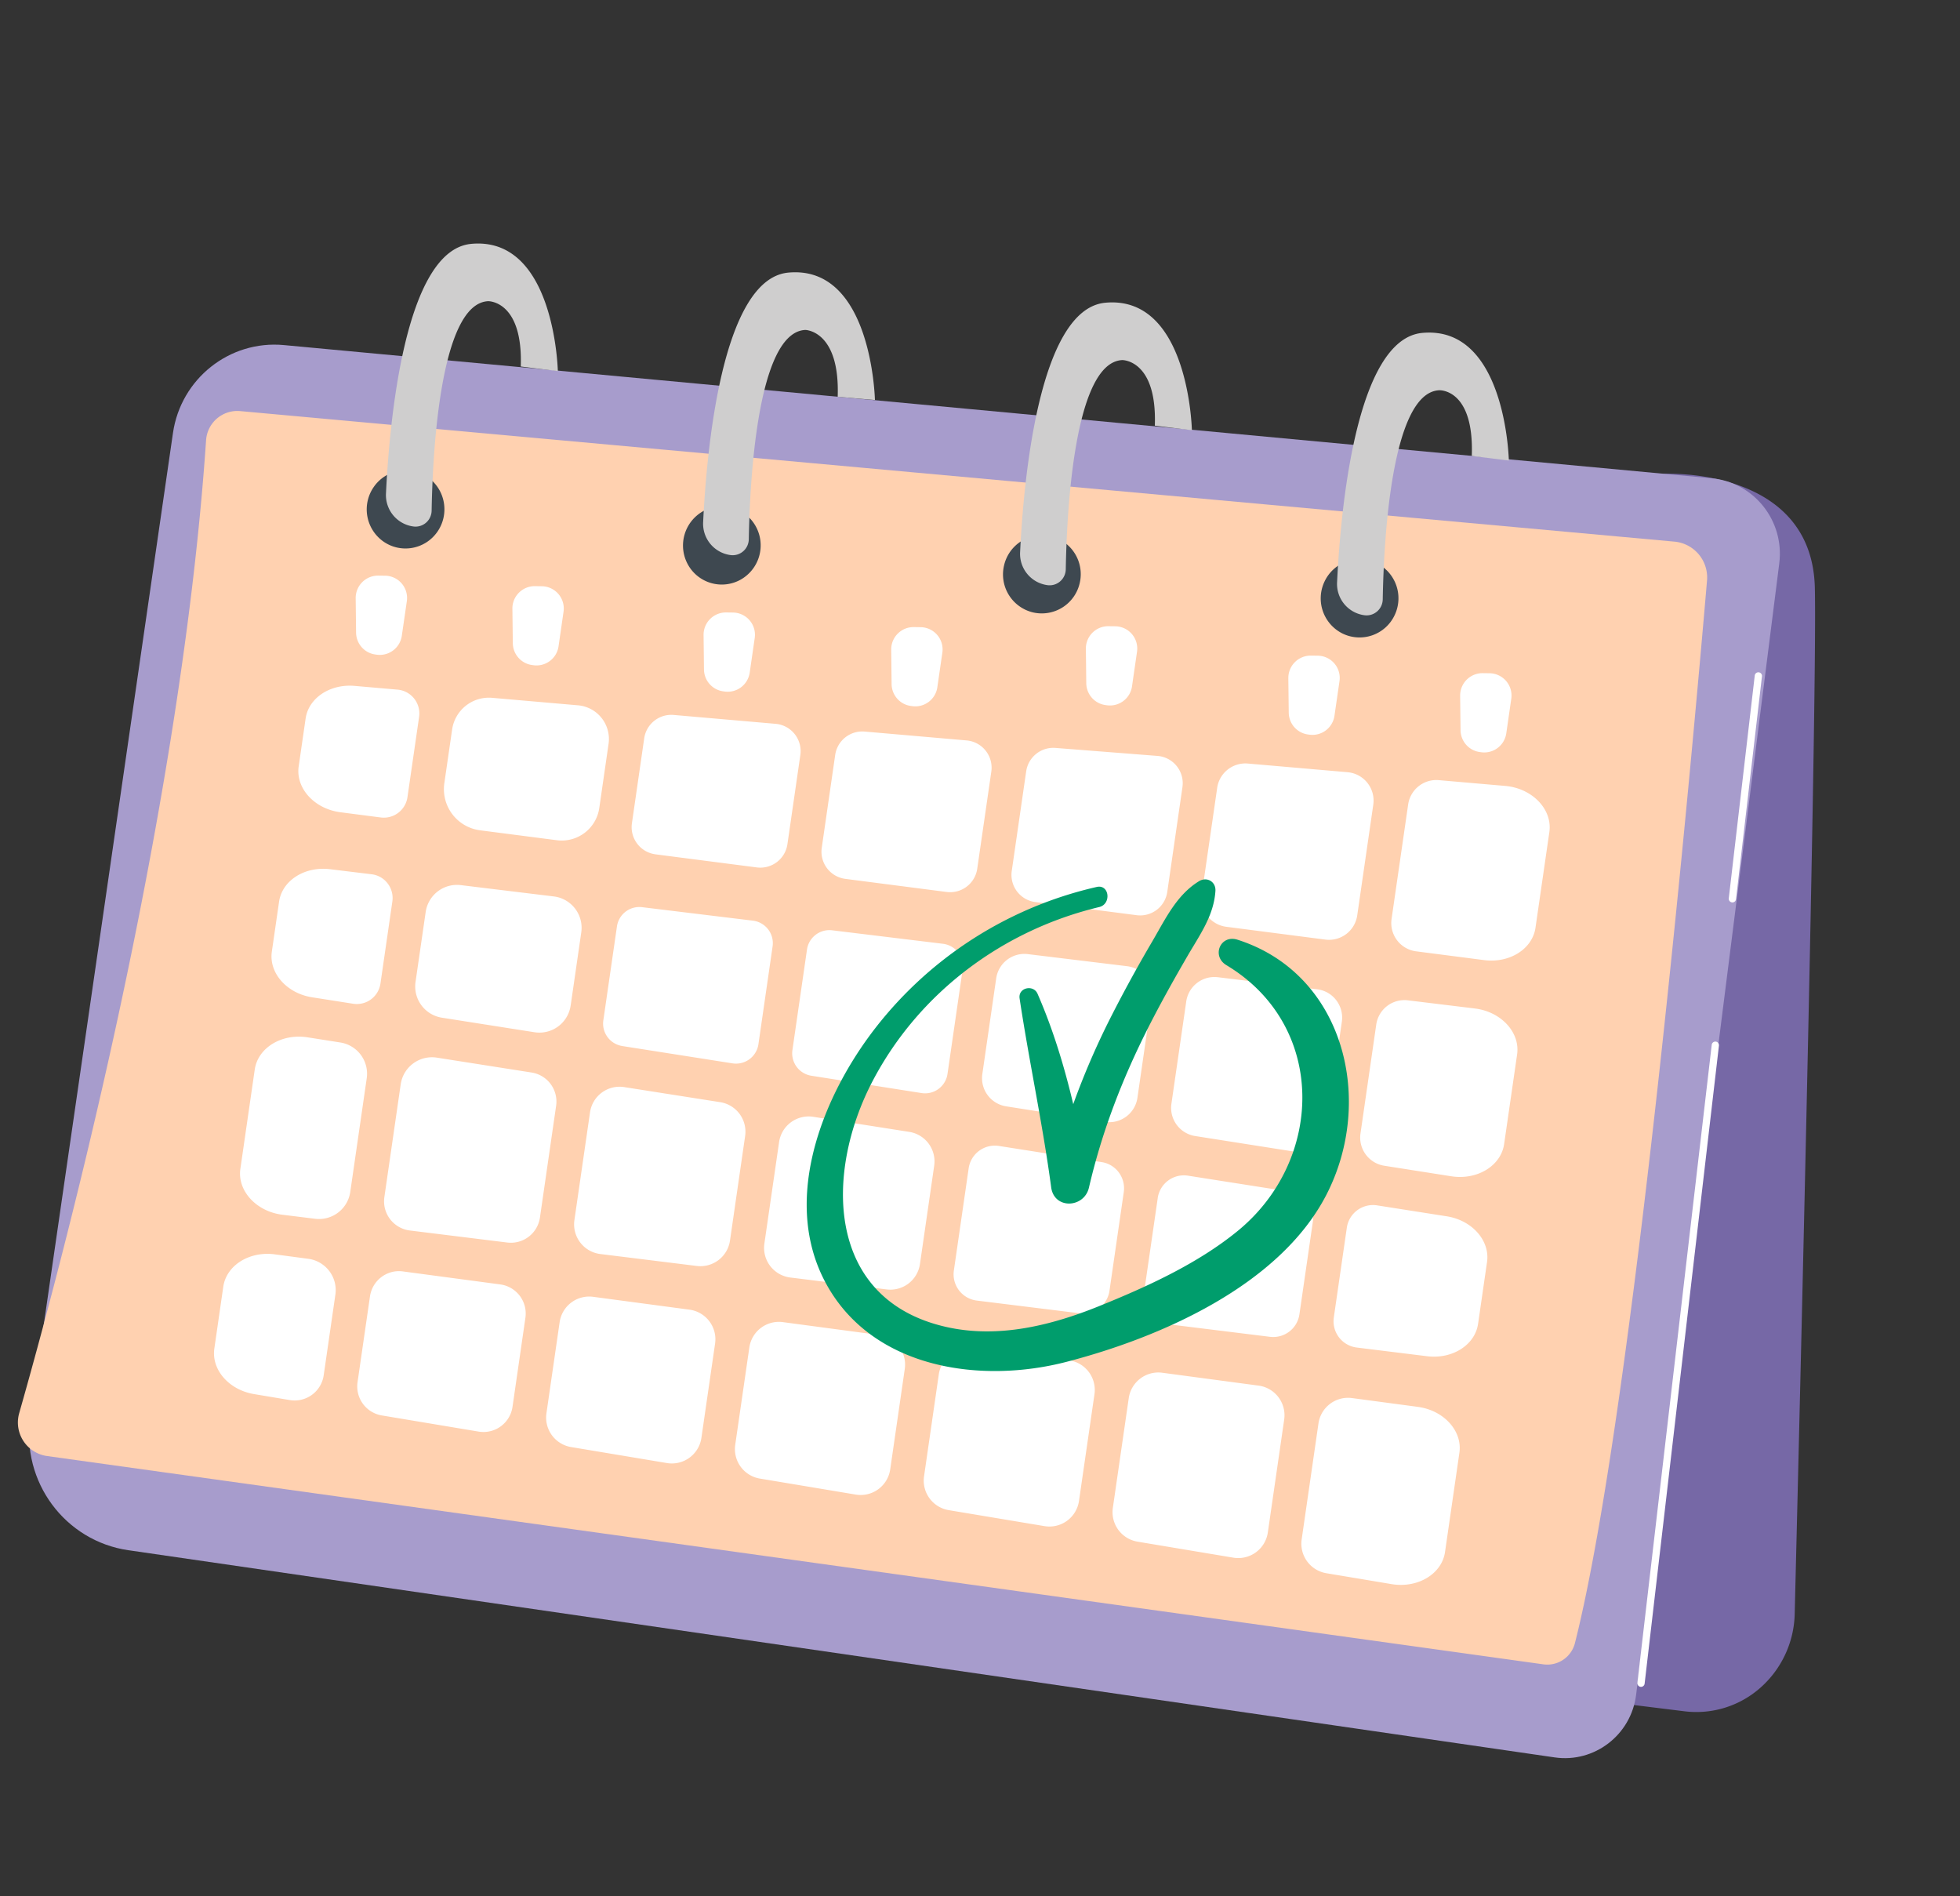
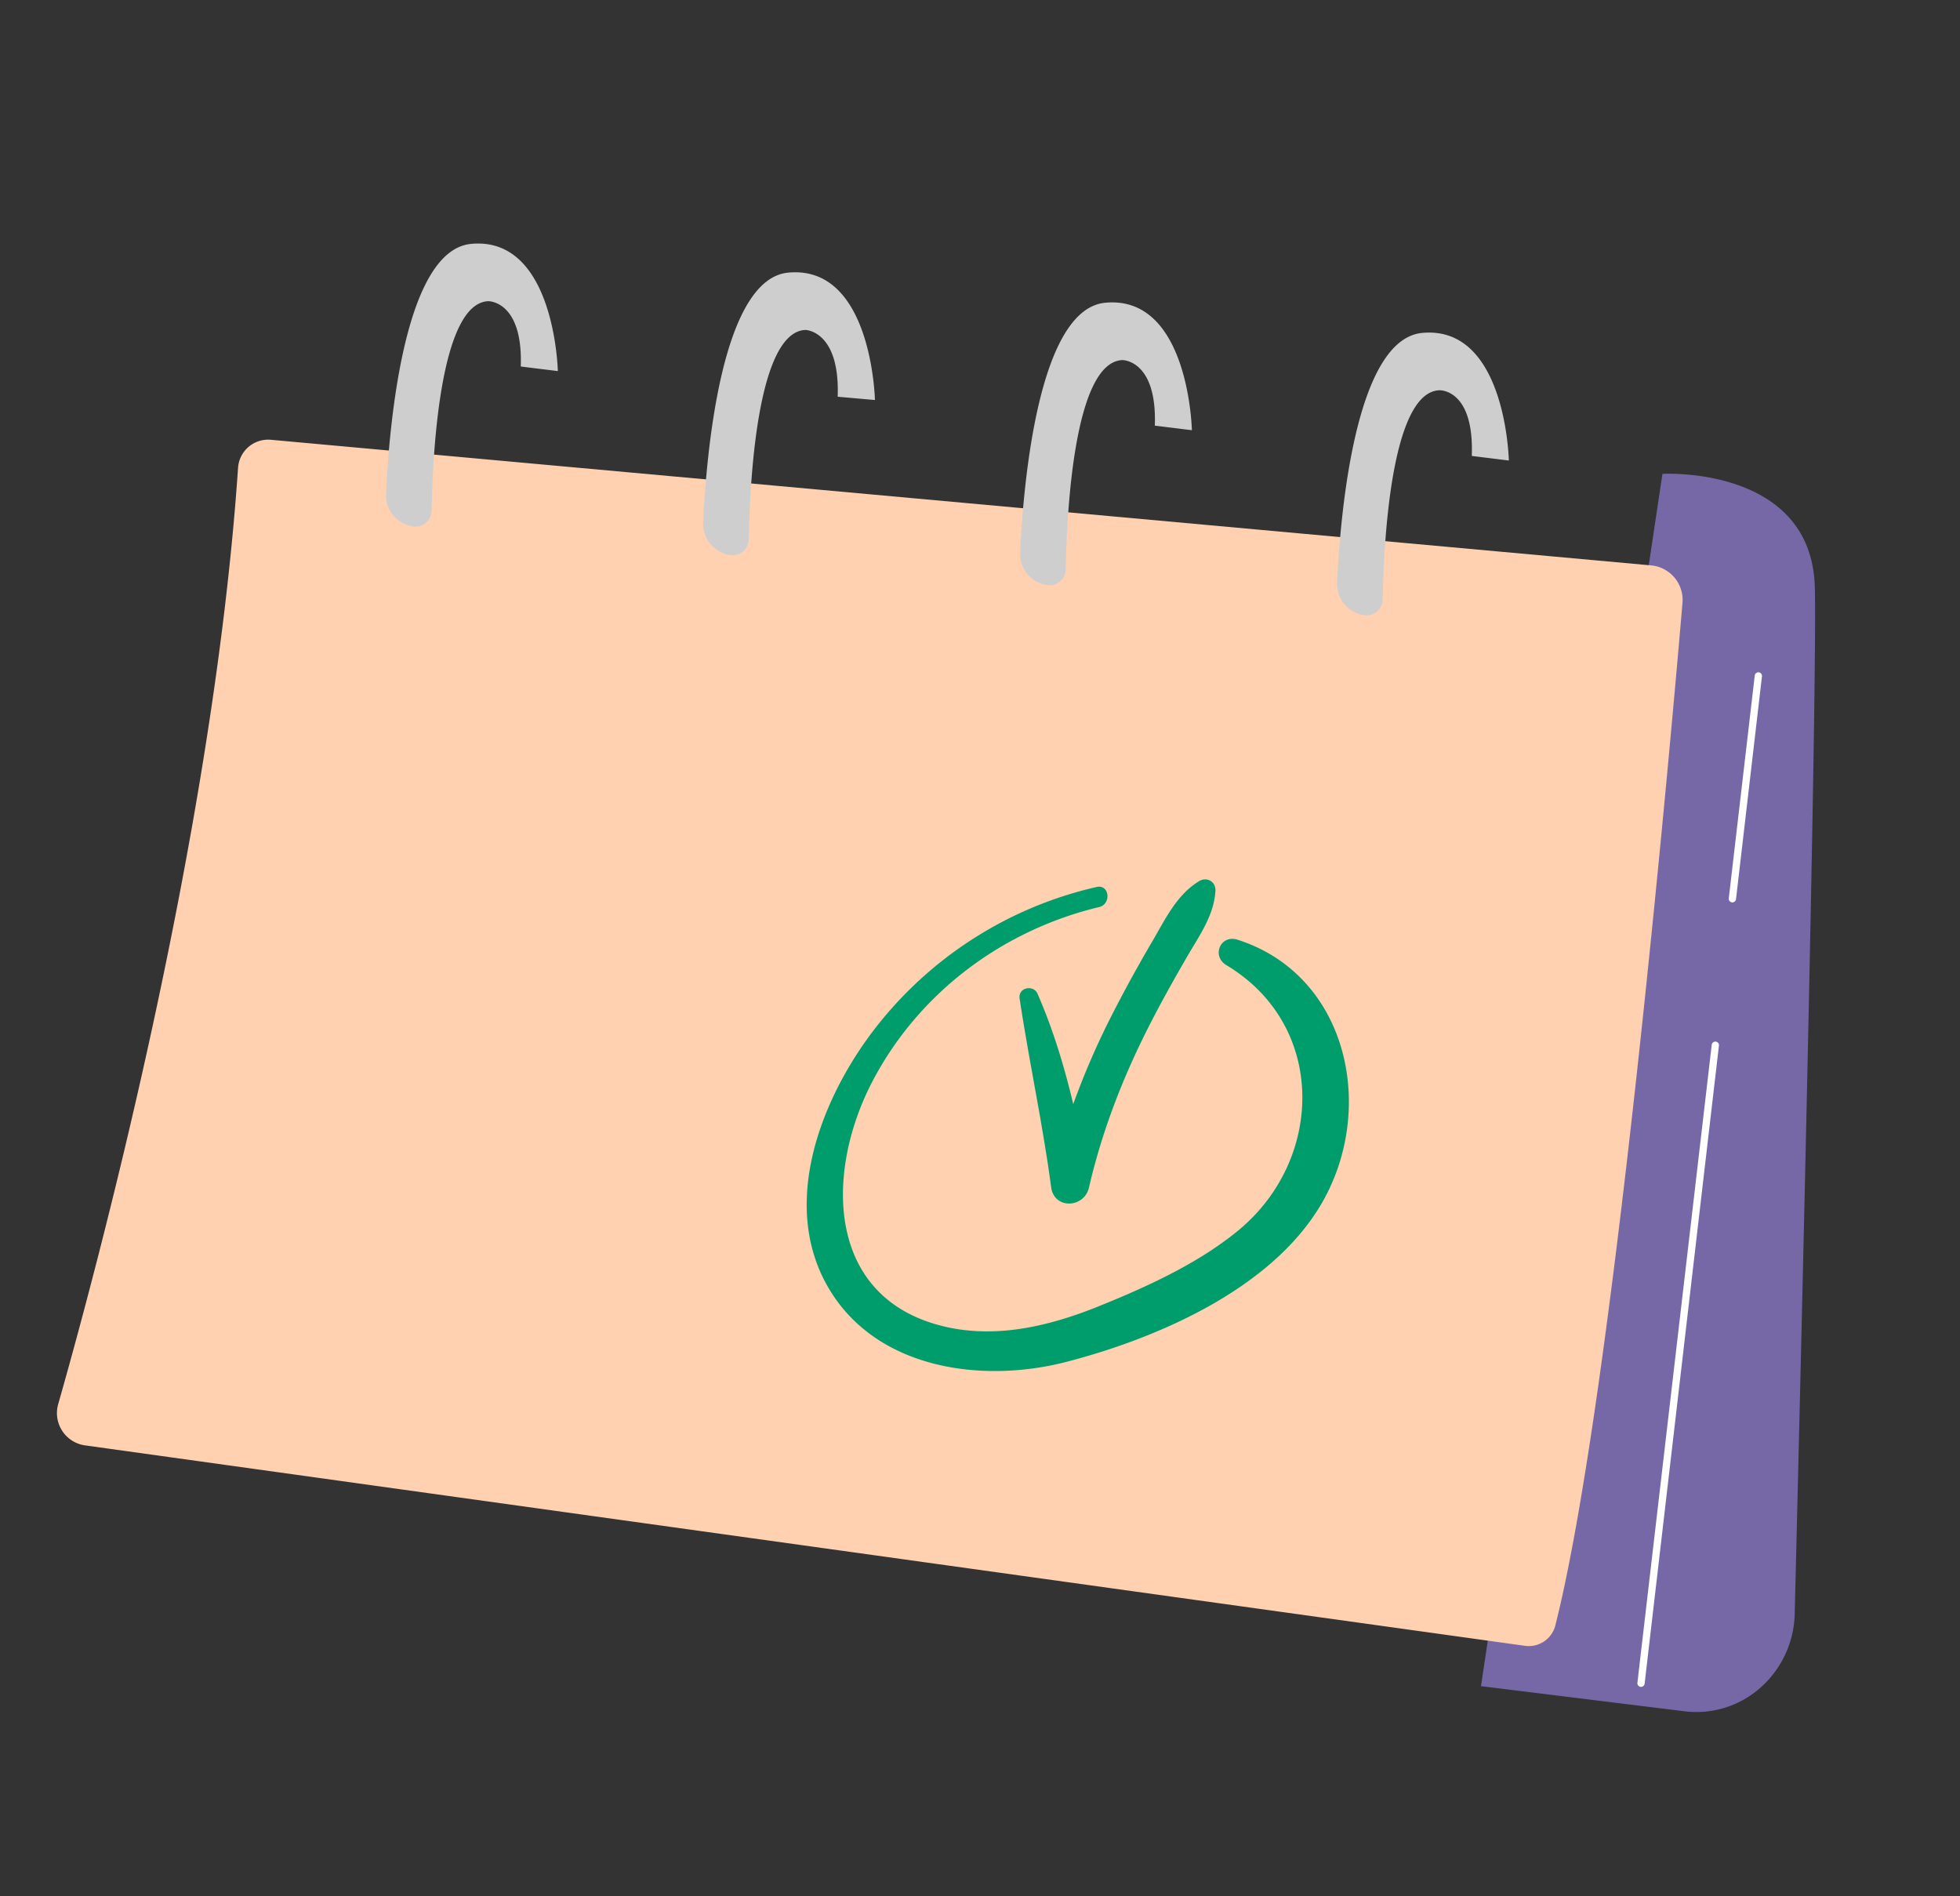
<svg xmlns="http://www.w3.org/2000/svg" width="122" height="118" viewBox="0 0 122 118" fill="none">
  <rect x="0" y="0" width="122" height="118" fill="#333333" stroke="none" />
  <g clip-path="url(#89xr5ppkya)">
    <path d="M111.711 100.443c.411-16.591 1.401-57.803 1.254-63.863-.184-7.616-9.487-7.09-9.487-7.09l-11.294 75.448 12.686 1.567a6.01 6.01 0 0 0 4.726-1.486 6.327 6.327 0 0 0 2.115-4.576z" fill="#7668A6" />
-     <path d="M7.994 96.48c-3.951-.574-6.686-4.266-6.11-8.246l8.882-61.286c.49-3.381 3.524-5.787 6.902-5.472l88.864 8.287c2.643.246 4.554 2.648 4.218 5.3l-8.912 70.425c-.315 2.492-2.599 4.243-5.067 3.885L7.994 96.479z" fill="#A79CCC" />
-     <path d="M2.926 90.617a2.11 2.11 0 0 1-1.729-2.675c2.34-8.206 9.995-36.48 11.63-60.537a1.95 1.95 0 0 1 2.115-1.821l89.289 8.125a2.24 2.24 0 0 1 2.022 2.43c-.862 10.093-4.562 51.637-8.22 66.115a1.774 1.774 0 0 1-1.963 1.327L2.926 90.617z" fill="#FFD1B0" />
    <path d="M5.289 89.954a2.031 2.031 0 0 1-1.664-2.575c2.251-7.897 9.618-35.105 11.192-58.257a1.877 1.877 0 0 1 2.035-1.753l85.927 7.819a2.158 2.158 0 0 1 1.947 2.339c-.83 9.712-4.391 49.692-7.912 63.625a1.707 1.707 0 0 1-1.889 1.277L5.29 89.953z" fill="#FFD1B0" />
-     <path d="m63.874 48.008-.897 6.192a1.705 1.705 0 0 0 1.462 1.94l6.318.818a1.704 1.704 0 0 0 1.9-1.453l.943-6.51a1.704 1.704 0 0 0-1.546-1.95l-6.364-.498a1.705 1.705 0 0 0-1.815 1.46v.001zM40.795 53.169l6.319.816a1.704 1.704 0 0 0 1.9-1.452l.802-5.537a1.704 1.704 0 0 0-1.532-1.948l-6.356-.553a1.704 1.704 0 0 0-1.83 1.46l-.763 5.273a1.705 1.705 0 0 0 1.461 1.94zM42.92 81.508l-6.006-.801a1.86 1.86 0 0 0-2.08 1.584l-.82 5.658a1.86 1.86 0 0 0 1.527 2.108l5.979.998a1.86 1.86 0 0 0 2.14-1.575l.849-5.855a1.86 1.86 0 0 0-1.588-2.117zM31.902 87.55l.801-5.533a1.828 1.828 0 0 0-1.56-2.08l-6.07-.81c-.989-.132-1.9.562-2.044 1.557l-.773 5.333a1.83 1.83 0 0 0 1.501 2.072l6.041 1.008a1.827 1.827 0 0 0 2.104-1.547zM35.522 62.574l.658-4.541a1.967 1.967 0 0 0-1.702-2.242l-5.804-.706a1.967 1.967 0 0 0-2.178 1.678l-.63 4.34a1.968 1.968 0 0 0 1.635 2.233l5.775.907a1.966 1.966 0 0 0 2.245-1.669zM33.609 75.771l1.006-6.946a1.829 1.829 0 0 0-1.518-2.075l-5.91-.928a1.966 1.966 0 0 0-2.246 1.668l-1.015 7.006a1.828 1.828 0 0 0 1.577 2.083l6.078.751a1.828 1.828 0 0 0 2.028-1.559zM52.611 54.696l6.318.817a1.704 1.704 0 0 0 1.9-1.453l.874-6.03a1.704 1.704 0 0 0-1.531-1.949l-6.356-.552a1.704 1.704 0 0 0-1.83 1.46l-.835 5.767a1.705 1.705 0 0 0 1.461 1.94zM45.439 77.202l.941-6.497a1.86 1.86 0 0 0-1.545-2.11l-5.987-.94a1.859 1.859 0 0 0-2.123 1.577l-.97 6.694a1.86 1.86 0 0 0 1.605 2.118l6.016.744a1.86 1.86 0 0 0 2.063-1.586zM58.698 58.737l-6.906-.84a1.41 1.41 0 0 0-1.562 1.204l-.905 6.246a1.412 1.412 0 0 0 1.172 1.601l6.871 1.08a1.41 1.41 0 0 0 1.61-1.197l.94-6.487a1.41 1.41 0 0 0-1.22-1.607zM62.008 60.89l-.862 5.95a1.774 1.774 0 0 0 1.472 2.012l6.158.968a1.772 1.772 0 0 0 2.024-1.504l.893-6.164a1.773 1.773 0 0 0-1.533-2.02l-6.19-.753a1.773 1.773 0 0 0-1.962 1.513v-.001zM38.728 65.1l6.871 1.079a1.41 1.41 0 0 0 1.61-1.197l.88-6.076a1.41 1.41 0 0 0-1.22-1.608l-6.905-.84a1.41 1.41 0 0 0-1.563 1.204l-.846 5.836a1.412 1.412 0 0 0 1.173 1.601zM56.603 70.444l-5.986-.94a1.86 1.86 0 0 0-2.123 1.577l-.914 6.306a1.86 1.86 0 0 0 1.605 2.119l6.015.743a1.86 1.86 0 0 0 2.063-1.586l.885-6.109a1.86 1.86 0 0 0-1.545-2.11zM68.58 72.325l-6.406-1.007a1.646 1.646 0 0 0-1.88 1.397l-.92 6.35a1.647 1.647 0 0 0 1.422 1.876l6.436.795a1.647 1.647 0 0 0 1.827-1.404l.89-6.139c.129-.896-.481-1.73-1.37-1.868h.001zM29.873 51.673l4.796.62a2.362 2.362 0 0 0 2.634-2.013l.576-3.978a2.105 2.105 0 0 0-1.892-2.406l-5.364-.467a2.313 2.313 0 0 0-2.482 1.982l-.482 3.321a2.583 2.583 0 0 0 2.215 2.941zM20.875 80.582a1.968 1.968 0 0 0-1.68-2.239l-2.087-.278c-1.587-.212-3.017.685-3.21 2.014l-.556 3.845c-.191 1.318.905 2.577 2.471 2.838l2.232.373a1.827 1.827 0 0 0 2.104-1.548l.725-5.005zM88.255 87.557l-4.106-.548a1.861 1.861 0 0 0-2.082 1.585L81.023 95.8a1.862 1.862 0 0 0 1.529 2.109l4.07.68c1.624.27 3.125-.632 3.323-1.997l.895-6.179c.197-1.354-.966-2.64-2.585-2.855zM17.58 75.6l2.041.252a1.966 1.966 0 0 0 2.182-1.678l1.023-7.06a1.968 1.968 0 0 0-1.634-2.233l-2.046-.322c-1.613-.253-3.092.648-3.289 2.003l-.895 6.178c-.198 1.365.985 2.658 2.618 2.86zM19.426 62.067l2.558.402a1.487 1.487 0 0 0 1.698-1.262l.74-5.1c.12-.83-.462-1.596-1.287-1.696l-2.595-.316c-1.574-.191-2.978.704-3.169 2.02l-.45 3.108c-.193 1.328.923 2.596 2.504 2.844zM93.694 48.912l-4.14-.36a1.773 1.773 0 0 0-1.904 1.519l-1.031 7.116a1.773 1.773 0 0 0 1.52 2.018l4.242.548c1.582.205 3.003-.692 3.195-2.015l.863-5.953c.203-1.407-1.057-2.726-2.744-2.873zM54.728 83.084l-6.006-.802a1.86 1.86 0 0 0-2.08 1.584l-.877 6.046a1.86 1.86 0 0 0 1.528 2.107l5.979.998a1.859 1.859 0 0 0 2.14-1.574l.905-6.243a1.86 1.86 0 0 0-1.588-2.116zM91.807 62.764l-4.18-.509a1.773 1.773 0 0 0-1.963 1.513l-.98 6.77a1.774 1.774 0 0 0 1.472 2.011l4.178.657c1.613.253 3.093-.648 3.29-2.003l.808-5.578c.198-1.368-.99-2.662-2.626-2.86h.001zM90.055 75.698l-4.343-.682a1.646 1.646 0 0 0-1.88 1.397l-.808 5.575a1.648 1.648 0 0 0 1.421 1.876l4.383.541c1.575.196 2.984-.7 3.175-2.017l.557-3.845c.193-1.329-.924-2.596-2.505-2.845zM72.063 74.565l-.864 5.961a1.647 1.647 0 0 0 1.42 1.877l6.437.795a1.647 1.647 0 0 0 1.827-1.404l.834-5.751c.13-.896-.48-1.73-1.369-1.869l-6.406-1.006a1.646 1.646 0 0 0-1.88 1.397zM78.344 86.235l-6.003-.802a1.861 1.861 0 0 0-2.083 1.586l-.988 6.816a1.862 1.862 0 0 0 1.529 2.11l5.976.998a1.86 1.86 0 0 0 2.142-1.577l1.016-7.013a1.862 1.862 0 0 0-1.589-2.119zM21.191 50.551l2.514.325a1.487 1.487 0 0 0 1.658-1.268l.723-4.988a1.487 1.487 0 0 0-1.337-1.7l-2.676-.233c-1.532-.133-2.865.754-3.05 2.031l-.431 2.976c-.197 1.36.974 2.647 2.599 2.857zM66.535 84.659l-5.902-.788a1.965 1.965 0 0 0-2.199 1.674l-.916 6.328a1.862 1.862 0 0 0 1.528 2.11l5.975.997a1.86 1.86 0 0 0 2.142-1.577l.961-6.626a1.862 1.862 0 0 0-1.589-2.119zM75.763 49.037l-.96 6.622a1.773 1.773 0 0 0 1.52 2.019l6.182.799a1.773 1.773 0 0 0 1.976-1.511l.998-6.88a1.773 1.773 0 0 0-1.594-2.027l-6.22-.54a1.773 1.773 0 0 0-1.903 1.518zM73.837 62.33l-.922 6.36a1.774 1.774 0 0 0 1.473 2.011l6.158.968a1.772 1.772 0 0 0 2.024-1.505l.953-6.574c.143-.988-.55-1.9-1.534-2.02l-6.189-.753a1.773 1.773 0 0 0-1.963 1.513zM22.14 37.234l.024 2.138c.009.684.51 1.26 1.182 1.358l.099.014a1.386 1.386 0 0 0 1.566-1.178l.312-2.147a1.386 1.386 0 0 0-1.348-1.59l-.435-.005a1.39 1.39 0 0 0-1.4 1.41zM31.894 37.89l.026 2.137c.008.685.509 1.26 1.181 1.359l.099.014a1.386 1.386 0 0 0 1.567-1.179l.31-2.146a1.385 1.385 0 0 0-1.347-1.59l-.434-.006a1.39 1.39 0 0 0-1.402 1.41zM43.794 39.526l.025 2.138c.008.685.51 1.26 1.182 1.359l.098.014a1.386 1.386 0 0 0 1.567-1.179l.311-2.146a1.385 1.385 0 0 0-1.347-1.59l-.435-.006a1.39 1.39 0 0 0-1.401 1.41zM55.473 40.437l.025 2.138c.008.684.51 1.26 1.182 1.358l.098.014a1.386 1.386 0 0 0 1.567-1.178l.311-2.146a1.385 1.385 0 0 0-1.348-1.59l-.435-.006a1.39 1.39 0 0 0-1.4 1.41zM67.59 40.382l.025 2.138c.008.684.51 1.26 1.182 1.358l.098.014a1.386 1.386 0 0 0 1.567-1.178l.311-2.147a1.386 1.386 0 0 0-1.348-1.59l-.434-.005a1.39 1.39 0 0 0-1.401 1.41zM80.192 42.212l.026 2.138c.008.685.509 1.26 1.181 1.358l.099.014a1.386 1.386 0 0 0 1.566-1.179l.312-2.146a1.385 1.385 0 0 0-1.348-1.59l-.435-.005a1.39 1.39 0 0 0-1.4 1.41zM90.886 43.304l.026 2.138c.008.685.509 1.26 1.181 1.359l.099.014a1.386 1.386 0 0 0 1.567-1.179l.31-2.146a1.386 1.386 0 0 0-1.347-1.59l-.435-.006a1.39 1.39 0 0 0-1.4 1.41z" fill="#fff" />
    <path d="M75.654 55.453c.038-.585-.533-.909-1.021-.611-1.377.84-2.078 2.322-2.874 3.687a87.617 87.617 0 0 0-2.653 4.846 47.684 47.684 0 0 0-2.302 5.342c-.555-2.345-1.253-4.648-2.223-6.872-.258-.59-1.218-.383-1.116.294.592 3.93 1.438 7.812 1.965 11.754.187 1.39 2.055 1.298 2.351.02.809-3.49 2.074-6.767 3.69-9.959.769-1.516 1.6-3 2.453-4.47.756-1.303 1.63-2.495 1.73-4.031z" fill="#009D6C" />
    <path d="M77.03 58.484c-1.067-.34-1.637 1.017-.691 1.584 6.258 3.752 6.103 12.126.701 16.541-2.498 2.042-5.655 3.477-8.625 4.678-3.012 1.219-6.307 2.027-9.537 1.292-7.487-1.703-7.558-9.604-4.55-15.322 2.892-5.5 8.112-9.377 14.093-10.806.772-.185.636-1.431-.156-1.251a24.275 24.275 0 0 0-14.086 9.186c-3.17 4.279-5.532 10.576-2.697 15.614 2.934 5.214 9.612 6.126 14.898 4.756 5.814-1.507 13.219-4.72 16.154-10.347 3.075-5.895 1.154-13.8-5.506-15.926h.001z" fill="#009D6C" />
    <path d="M102.117 104.981a.228.228 0 0 1-.197-.252l4.626-39.704a.228.228 0 0 1 .251-.2h.001a.226.226 0 0 1 .197.252l-4.625 39.704a.227.227 0 0 1-.251.2h-.002zM107.805 56.16a.228.228 0 0 1-.197-.252l1.616-13.866a.227.227 0 0 1 .251-.2h.001a.226.226 0 0 1 .197.252l-1.615 13.867a.227.227 0 0 1-.251.2h-.002z" fill="#fff" />
-     <path d="M27.22 33.102c.77-1.1.511-2.62-.58-3.393a2.409 2.409 0 0 0-3.37.59 2.444 2.444 0 0 0 .58 3.392c1.09.774 2.6.51 3.37-.59zM46.091 36.08a2.447 2.447 0 0 0 .96-3.307 2.407 2.407 0 0 0-3.281-.961 2.447 2.447 0 0 0-.96 3.306 2.407 2.407 0 0 0 3.281.962zM67.21 36.274a2.43 2.43 0 0 0-1.825-2.909 2.423 2.423 0 0 0-2.892 1.843 2.43 2.43 0 0 0 1.825 2.91 2.423 2.423 0 0 0 2.892-1.844zM86.81 38.283a2.44 2.44 0 0 0-1.14-3.245 2.414 2.414 0 0 0-3.225 1.154 2.44 2.44 0 0 0 1.14 3.245 2.414 2.414 0 0 0 3.225-1.154z" fill="#3E4850" />
    <path d="M88.526 20.719c-4.148.389-5.088 11.137-5.3 15.521a1.964 1.964 0 0 0 1.716 2.051c.283.035.567-.054.782-.243.215-.188.34-.46.345-.747.057-3.327.482-12.875 3.517-13.013 0 0 2.18-.117 2.025 4.088l2.307.285s-.177-8.43-5.392-7.942zM68.796 18.841c-4.147.39-5.088 11.14-5.3 15.526a1.966 1.966 0 0 0 1.716 2.052 1 1 0 0 0 .782-.242c.215-.189.34-.46.345-.747.057-3.327.483-12.882 3.518-13.02 0 0 2.17-.034 2.025 4.08l2.307.285s-.178-8.423-5.393-7.934zM49.067 16.966c-4.148.389-5.089 11.143-5.3 15.528a1.967 1.967 0 0 0 1.715 2.053 1 1 0 0 0 .782-.241c.215-.188.34-.46.345-.746.056-3.327.483-12.887 3.518-13.026 0 0 2.162.022 2.015 4.157l2.318.204s-.178-8.418-5.393-7.929zM29.327 15.178c-4.148.388-5.09 11.148-5.302 15.533a1.97 1.97 0 0 0 1.716 2.056.998.998 0 0 0 .781-.24c.215-.188.34-.46.345-.746.057-3.326.485-12.897 3.52-13.036 0 0 2.172-.05 2.028 4.065l2.307.285s-.18-8.407-5.395-7.918z" fill="#CFCECE" />
  </g>
  <defs>
    <clipPath id="89xr5ppkya">
      <path fill="#fff" transform="rotate(7.04 -84.082 92.251)" d="M0 0h111.27v87.081H0z" />
    </clipPath>
  </defs>
</svg>